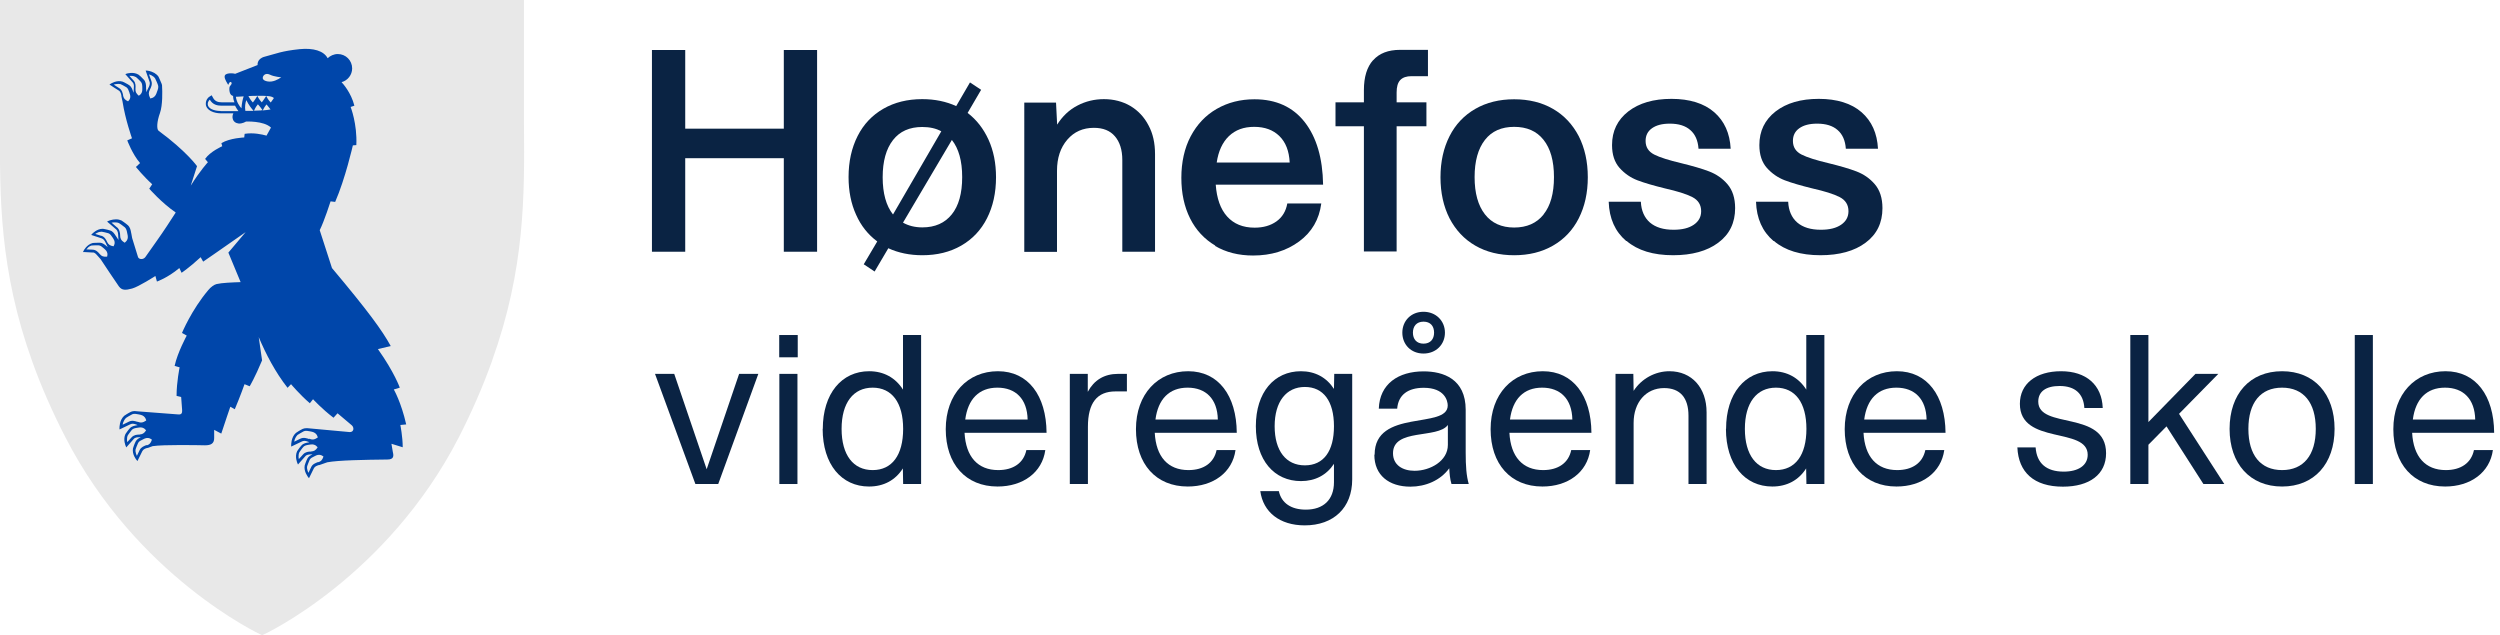
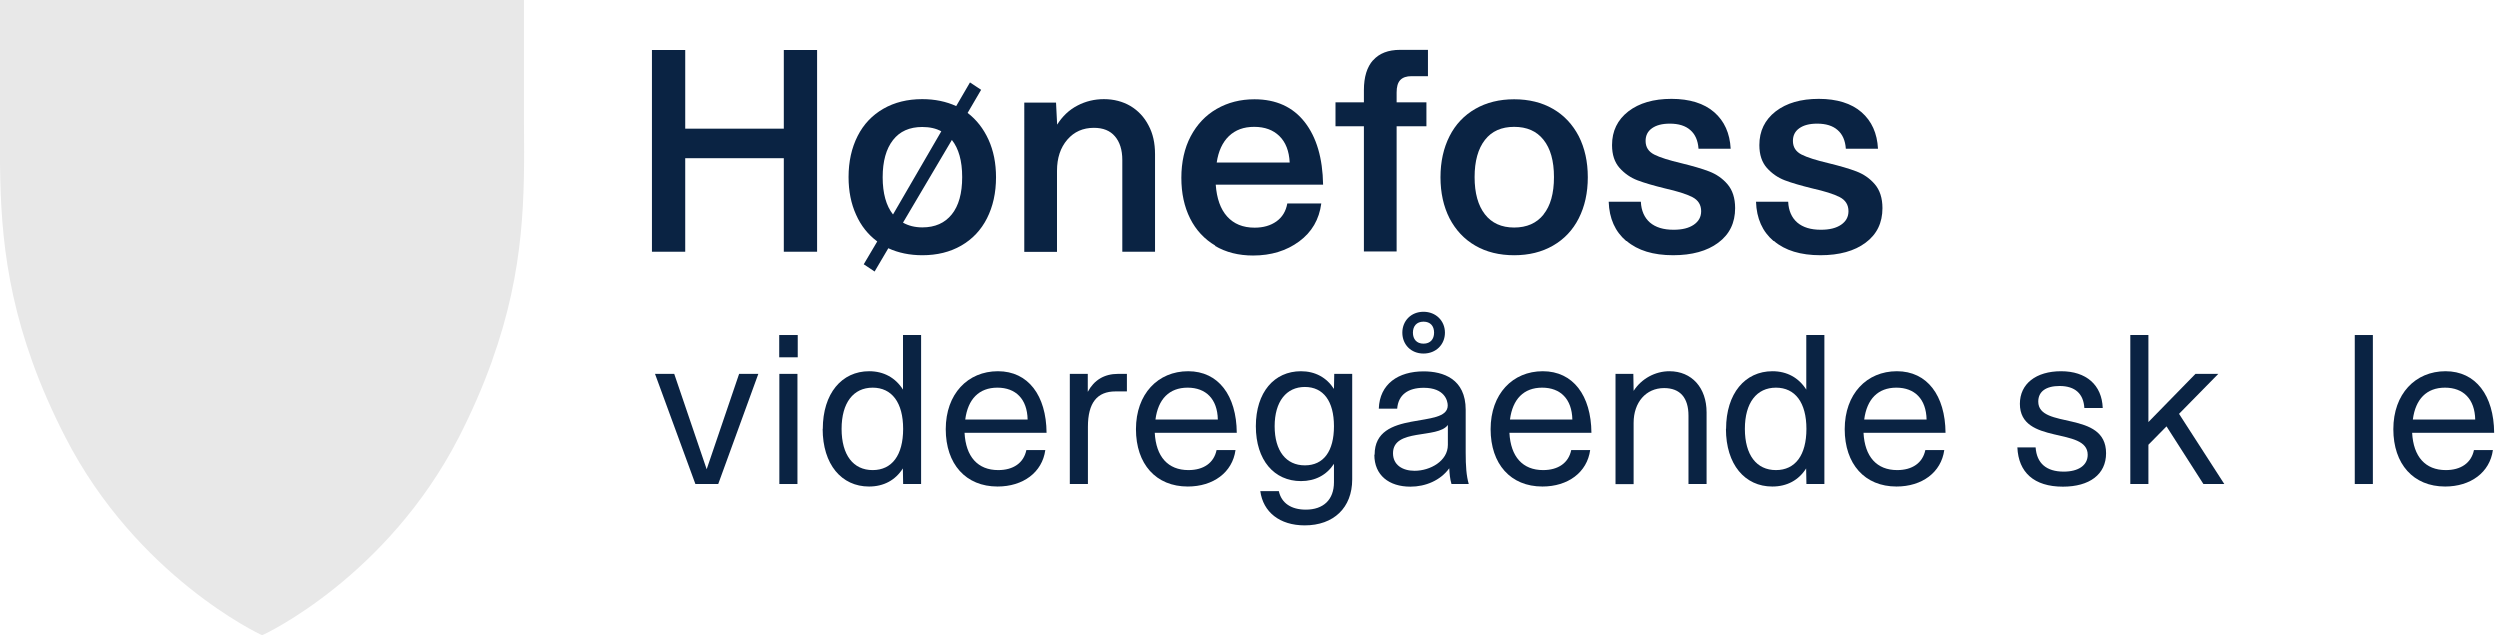
<svg xmlns="http://www.w3.org/2000/svg" id="Design" viewBox="0 0 179.54 45.62">
  <defs>
    <style>
      .cls-1 {
        fill: #0046aa;
      }

      .cls-2 {
        fill: #0a2343;
      }

      .cls-3 {
        fill: #e8e8e8;
      }
    </style>
  </defs>
  <path class="cls-3" d="M18.84,45.62l-.1-.04c-.09-.04-8.92-4.18-14.05-14.19-.95-1.85-1.74-3.66-2.36-5.39C-.06,19.36-.02,14.1,0,9.01c0-.64,0-1.22,0-1.8V0h37.63v7.21c0,.29,0,.58,0,.87,0,.29,0,.59,0,.89.04,5.08.08,10.33-2.29,16.93v.02l-.04.1c-.62,1.73-1.41,3.55-2.34,5.37-5.16,10.05-13.96,14.16-14.05,14.19l-.1.04Z" />
  <g>
    <path class="cls-2" d="M47.02,26.85h1.4l2.33,6.85,2.33-6.85h1.38l-2.88,7.91h-1.64l-2.9-7.91Z" />
    <path class="cls-2" d="M55.96,24.06h1.33v1.6h-1.33v-1.6ZM55.97,26.85h1.3v7.91h-1.3v-7.91Z" />
    <path class="cls-2" d="M59.09,30.8c0-2.54,1.36-4.14,3.33-4.14,1.05,0,1.89.47,2.43,1.32v-3.92h1.3v10.7h-1.29l-.02-1.12c-.54.85-1.38,1.3-2.43,1.3-1.97,0-3.33-1.58-3.33-4.14ZM64.86,30.8c0-1.89-.81-2.96-2.19-2.96s-2.23,1.08-2.23,2.96.84,2.96,2.23,2.96,2.19-1.07,2.19-2.96Z" />
    <path class="cls-2" d="M67.92,30.82c0-2.53,1.58-4.16,3.75-4.16s3.47,1.74,3.49,4.42h-5.89c.09,1.72.95,2.68,2.42,2.68,1.08,0,1.83-.51,2.02-1.44h1.36c-.22,1.61-1.6,2.62-3.43,2.62-2.28,0-3.72-1.61-3.72-4.12ZM73.8,30.13c-.03-1.47-.85-2.29-2.17-2.29s-2.12.82-2.31,2.29h4.48Z" />
    <path class="cls-2" d="M76.82,26.85h1.3v1.29c.45-.84,1.18-1.29,2.17-1.29h.64v1.26h-.82c-1.32,0-1.98.82-1.98,2.54v4.11h-1.3v-7.91Z" />
    <path class="cls-2" d="M81.58,30.82c0-2.53,1.58-4.16,3.75-4.16s3.47,1.74,3.49,4.42h-5.89c.09,1.72.95,2.68,2.42,2.68,1.08,0,1.83-.51,2.02-1.44h1.36c-.22,1.61-1.6,2.62-3.43,2.62-2.28,0-3.72-1.61-3.72-4.12ZM87.46,30.13c-.03-1.47-.85-2.29-2.17-2.29s-2.12.82-2.31,2.29h4.48Z" />
    <path class="cls-2" d="M90.49,35.27h1.35c.19.87.9,1.33,1.94,1.33,1.26,0,2.02-.71,2.02-1.97v-1.32c-.53.81-1.35,1.24-2.37,1.24-1.92,0-3.24-1.5-3.24-3.94s1.32-3.95,3.24-3.95c1.02,0,1.84.45,2.37,1.27l.02-1.08h1.29v7.58c0,2.03-1.33,3.3-3.41,3.3-1.8,0-2.99-.96-3.19-2.46ZM95.8,30.61c0-1.8-.76-2.82-2.09-2.82s-2.17,1.05-2.17,2.82.82,2.81,2.17,2.81,2.09-1.02,2.09-2.81Z" />
    <path class="cls-2" d="M98.72,32.65c0-3.32,5.25-1.8,5.25-3.53,0-.34-.22-1.27-1.72-1.27-1.13,0-1.83.5-1.91,1.5h-1.32c.06-1.78,1.4-2.68,3.22-2.68,1.41,0,3.02.54,3.02,2.76v3.07c0,.98.05,1.67.22,2.26h-1.24c-.11-.37-.14-.74-.16-1.13-.64.88-1.71,1.32-2.79,1.32-1.54,0-2.59-.82-2.59-2.29ZM103.98,31.95v-1.43c-.74,1.01-3.94.22-3.94,2.03,0,.84.68,1.26,1.55,1.26,1.12,0,2.39-.7,2.39-1.86ZM100.71,23.89c0-.85.63-1.5,1.52-1.5s1.54.65,1.54,1.5-.64,1.5-1.54,1.5-1.52-.65-1.52-1.5ZM102.99,23.89c0-.47-.26-.79-.76-.79s-.76.33-.76.79.26.79.76.79.76-.33.76-.79Z" />
    <path class="cls-2" d="M107.05,30.82c0-2.53,1.58-4.16,3.75-4.16s3.47,1.74,3.49,4.42h-5.89c.09,1.72.95,2.68,2.42,2.68,1.08,0,1.83-.51,2.02-1.44h1.36c-.22,1.61-1.6,2.62-3.43,2.62-2.28,0-3.72-1.61-3.72-4.12ZM112.92,30.13c-.03-1.47-.85-2.29-2.17-2.29s-2.12.82-2.31,2.29h4.48Z" />
    <path class="cls-2" d="M116.01,26.85h1.29l.02,1.22c.57-.88,1.55-1.41,2.57-1.41,1.61,0,2.67,1.19,2.67,2.95v5.15h-1.3v-4.91c0-1.27-.59-1.98-1.75-1.98-1.3,0-2.19,1.02-2.19,2.5v4.4h-1.3v-7.91Z" />
    <path class="cls-2" d="M123.96,30.8c0-2.54,1.36-4.14,3.33-4.14,1.05,0,1.89.47,2.43,1.32v-3.92h1.3v10.7h-1.29l-.02-1.12c-.54.85-1.38,1.3-2.43,1.3-1.97,0-3.33-1.58-3.33-4.14ZM129.73,30.8c0-1.89-.81-2.96-2.19-2.96s-2.23,1.08-2.23,2.96.84,2.96,2.23,2.96,2.19-1.07,2.19-2.96Z" />
    <path class="cls-2" d="M132.48,30.82c0-2.53,1.58-4.16,3.75-4.16s3.47,1.74,3.49,4.42h-5.89c.09,1.72.95,2.68,2.42,2.68,1.08,0,1.83-.51,2.02-1.44h1.36c-.22,1.61-1.6,2.62-3.43,2.62-2.28,0-3.72-1.61-3.72-4.12ZM138.36,30.13c-.03-1.47-.85-2.29-2.17-2.29s-2.12.82-2.31,2.29h4.48Z" />
    <path class="cls-2" d="M144.87,32.13h1.32c.08,1.15.78,1.74,2.02,1.74,1.05,0,1.72-.45,1.72-1.21,0-2.03-4.87-.68-4.87-3.66,0-1.44,1.16-2.34,2.96-2.34s2.93.98,2.99,2.64h-1.32c-.06-1.01-.65-1.58-1.78-1.58-.98,0-1.53.4-1.53,1.12,0,2.02,4.87.59,4.87,3.71,0,1.52-1.19,2.4-3.1,2.4-2.09,0-3.19-1.04-3.27-2.81Z" />
    <path class="cls-2" d="M152.99,24.06h1.3v6.25l3.38-3.46h1.64l-2.82,2.87,3.25,5.04h-1.5l-2.65-4.14-1.3,1.32v2.82h-1.3v-10.7Z" />
-     <path class="cls-2" d="M160.12,30.8c0-2.51,1.46-4.14,3.77-4.14s3.77,1.63,3.77,4.14-1.47,4.14-3.77,4.14-3.77-1.63-3.77-4.14ZM166.31,30.8c0-1.89-.88-2.96-2.42-2.96s-2.42,1.07-2.42,2.96.88,2.96,2.42,2.96,2.42-1.07,2.42-2.96Z" />
    <path class="cls-2" d="M169.11,24.06h1.3v10.7h-1.3v-10.7Z" />
    <path class="cls-2" d="M171.88,30.82c0-2.53,1.58-4.16,3.75-4.16s3.47,1.74,3.49,4.42h-5.89c.09,1.72.95,2.68,2.42,2.68,1.08,0,1.83-.51,2.02-1.44h1.36c-.22,1.61-1.6,2.62-3.43,2.62-2.28,0-3.72-1.61-3.72-4.12ZM177.76,30.13c-.03-1.47-.85-2.29-2.17-2.29s-2.12.82-2.31,2.29h4.48Z" />
  </g>
-   <path class="cls-1" d="M6.64,18.12c.16,0,.27.14.35.23l.03.03.21.24c.16.24,1.16,1.75,1.31,1.95.22.29.47.28.95.15.47-.13,1.67-.9,1.67-.9l.11.4s.76-.26,1.61-.97l.16.34s.57-.38,1.37-1.12l.18.32s1.14-.78,3.05-2.12l-1.24,1.47.88,2.12c-.61.02-1.35.05-1.73.14-.17.04-.42.22-.59.43-1.21,1.43-1.89,3.08-1.89,3.08l.34.19s-.67,1.23-.87,2.18l.36.1s-.22,1.04-.22,2.05l.33.08.07.95c0,.16,0,.34-.31.3l-2.89-.22c-.07-.01-.14-.02-.21-.02-.1,0-.18.02-.26.05-.21.1-.48.28-.49.29h0s0,0,0,0c-.35.31-.34.86-.34.88v.1s.09-.04.09-.04c.02-.01.56-.27.69-.33.05-.02.1-.04.16-.04.11,0,.21.04.3.07l.04.02h.03s-.03.02-.05.02c-.17.03-.37.06-.51.21-.15.16-.31.41-.32.42h0s0,0,0,0c-.19.39.01.85.02.87l.04.09.06-.07s.39-.43.47-.53c.1-.12.27-.13.4-.13h.04s.07,0,.07,0c-.14.07-.29.15-.37.31-.1.2-.19.48-.19.49h0s0,0,0,0c-.08.43.24.82.26.84l.06.07.04-.08s.26-.52.31-.63c.07-.14.23-.2.35-.23h.04s.35-.13.35-.13c.78-.12,3.27-.07,3.76-.06.45,0,.66-.14.66-.52v-.59s.51.27.51.27c.22-.68.65-1.93.65-1.93l.32.18c.4-.94.7-1.8.7-1.8l.37.15s.38-.63.89-1.86l-.24-1.67c.51,1.21,1.19,2.52,2.07,3.64l.25-.26s.63.75,1.35,1.37l.23-.29s.62.68,1.47,1.33l.29-.32,1.02.86c.18.15.17.49-.14.49,0,0-2.13-.2-3.05-.28h0s-.05,0-.07,0c-.1,0-.18.02-.26.05-.21.1-.48.28-.49.29h0s0,0,0,0c-.35.31-.34.86-.34.88v.1s.09-.04.09-.04c.02-.01.57-.27.69-.33.05-.02.1-.04.16-.04.11,0,.21.04.3.07l.04.02h.03s-.03.02-.05.02c-.17.03-.37.06-.51.21-.15.16-.31.41-.32.42h0s0,0,0,0c-.19.39.01.85.02.87l.04.09.06-.07s.39-.43.47-.53c.1-.12.27-.12.4-.13h.04s.07,0,.07,0c-.14.07-.29.15-.37.31-.1.2-.19.48-.19.49h0s0,0,0,0c-.08.43.24.82.25.84l.06.07.04-.08s.26-.52.31-.63c.07-.14.23-.19.35-.23h.04s.57-.2.57-.2c.81-.15,2.65-.18,4.32-.2.47,0,.46-.26.39-.54l-.1-.59.81.25c0-.76-.17-1.6-.17-1.6l.42-.04c-.36-1.6-.89-2.51-.89-2.51l.43-.13s-.38-1.09-1.57-2.77l.92-.22c-.62-1.13-1.61-2.49-4.22-5.6l-.88-2.72c.33-.66.78-2.07.78-2.07l.33.04c.73-1.67,1.27-4.06,1.27-4.06l.25-.02c.07-1.53-.41-2.74-.41-2.74l.27-.09c-.24-.94-.81-1.57-.92-1.69.44-.12.76-.52.76-.99,0-.57-.46-1.03-1.03-1.03-.28,0-.54.12-.73.3-.28-.53-1.03-.75-2.02-.65-1.31.14-1.62.31-2.5.54-.58.15-.51.6-.51.6l-1.61.63c-.31-.08-.71-.03-.75.14-.03.11-.01.23.25.66,0,0,.1-.29.21-.2.11.1-.06.24-.1.31-.05.08-.06.55.16.65,0,0,.03.01.08.03,0,.17.04.33.1.46h-.89c-.33,0-.53-.1-.65-.33l-.1-.18-.17.11c-.1.06-.26.24-.25.53.03.45.58.66,1.11.66h.87c-.05.09-.07.2-.06.31.03.3.26.4.44.42.28.02.52-.14.52-.14,0,0,1.27-.07,1.8.43l-.32.58c-.32-.09-.94-.23-1.57-.13l-.03.26s-1.04.04-1.64.41l.06.22s-.85.37-1.23.91l.2.24s-.56.6-1.23,1.68l.45-1.4s-.76-1.07-2.76-2.54c-.15-.11-.13-.65.1-1.28.2-.57.17-1.59.15-1.9,0-.06,0-.13-.03-.19-.08-.22-.23-.51-.23-.52h0s0,0,0,0c-.07-.1-.17-.19-.29-.26-.26-.15-.53-.17-.54-.17h-.09s.03.08.03.08c0,.02.21.59.25.72.06.16-.03.33-.09.45l-.02.04-.12.26c0-.11-.01-.21-.02-.27,0-.03,0-.06,0-.09,0-.17-.02-.38-.15-.53-.14-.16-.37-.36-.38-.36h0s0,0,0,0c-.01,0-.02-.01-.03-.02-.36-.21-.82-.07-.84-.06l-.09.03.06.07s.38.43.47.53c.11.12.09.29.08.41v.04s-.02.3-.02.3c0,0,0,0,0-.01-.01-.03-.02-.05-.03-.08-.05-.16-.12-.36-.29-.47-.03-.02-.07-.04-.11-.07-.17-.1-.35-.18-.36-.18h0s0,0,0,0c-.41-.13-.84.14-.86.16l-.08.05.08.05s.48.32.59.38c.13.08.17.25.19.38v.04s.08.37.08.37c.2,1.3.68,2.64.68,2.64l-.34.15s.36.98.92,1.63l-.3.28s.55.68,1.17,1.24l-.21.32s.87,1,1.9,1.71c-.36.56-.87,1.35-1.37,2.05-.91,1.29-.81,1.15-.81,1.15-.16.21-.48.17-.53-.01l-.42-1.36c-.02-.12-.04-.22-.05-.28,0-.03-.01-.06-.02-.09-.03-.18-.07-.4-.24-.55-.18-.16-.45-.33-.46-.34h0s0,0,0,0c-.11-.05-.24-.08-.39-.08-.29,0-.54.11-.55.12l-.09.04.07.06s.47.41.58.5c.13.11.14.3.15.43v.05s.02.28.02.28c-.06-.1-.12-.18-.15-.23-.02-.02-.03-.05-.05-.07-.09-.14-.2-.32-.4-.38-.21-.07-.5-.12-.51-.12h0s0,0,0,0h-.03c-.42,0-.74.35-.76.37l-.06.07.09.03s.55.18.67.22c.15.05.22.2.28.32l.02.04.13.27s0,0,0,0c-.02-.02-.04-.04-.07-.06-.13-.11-.28-.25-.49-.26-.04,0-.08,0-.12,0-.2,0-.39.02-.4.02h0c-.42.1-.66.55-.66.57l-.04.08h.1s.58.04.7.04ZM9.88,30.3c-.15-.05-.39-.14-.62-.02-.07.03-.28.14-.45.22,0-.05.02-.11.04-.17.05-.13.11-.23.19-.31.04-.03.28-.18.46-.27.13-.06.31-.02.46.01.03,0,.11.02.14.03.37.09.4.41.4.41-.25.17-.4.17-.58.1l-.04-.02ZM10.03,31.21h-.04c-.14,0-.38.02-.54.2-.05.05-.19.22-.31.34-.01-.05-.02-.1-.02-.16,0-.12.01-.23.06-.33.03-.04.17-.25.29-.39.09-.1.25-.13.4-.15.03,0,.1-.02.13-.02.34-.05.49.21.49.21-.15.23-.28.28-.46.29ZM10.54,31.97h-.04c-.14.06-.36.13-.47.35-.03.06-.13.26-.2.42-.02-.05-.04-.09-.06-.15-.04-.12-.05-.23-.03-.33.02-.05.1-.29.18-.45.06-.12.21-.19.34-.25.03-.01.09-.04.12-.06.32-.14.53.08.53.08-.09.27-.2.35-.36.4ZM22.2,31.53c-.15-.05-.39-.14-.62-.03-.07.03-.28.14-.45.22.01-.05.02-.11.04-.17.05-.13.11-.23.19-.31.05-.03.28-.18.46-.27.13-.06.31-.02.46.01.03,0,.11.02.14.03.37.09.4.41.4.41-.25.17-.4.17-.58.1l-.04-.02ZM22.35,32.43h-.04c-.14,0-.38.02-.54.2-.05.05-.19.22-.31.34,0-.05-.02-.1-.02-.16,0-.12.01-.23.06-.33.03-.04.17-.26.29-.39.09-.1.25-.13.4-.15.03,0,.1-.02.13-.02.34-.05.49.21.49.21-.15.23-.28.28-.46.29ZM22.86,33.19h-.04c-.14.06-.37.13-.47.35-.03.06-.13.26-.2.42-.02-.04-.04-.09-.06-.15-.04-.12-.05-.23-.03-.33.02-.05.1-.29.18-.46.06-.12.21-.19.34-.25.03-.01.09-.04.12-.06.32-.14.53.08.53.08-.09.27-.2.35-.36.4ZM15.84,7.97c-.46,0-.9-.17-.92-.47-.01-.24.15-.34.15-.34.2.35.52.43.83.43h.98c.06.12.14.25.24.39h-1.28ZM17.35,7.79c-.16-.17-.36-.46-.41-.84.17,0,.35-.02.56-.03-.07.21-.14.5-.16.87ZM18.88,5.52c.03-.09.18-.31.5-.16.32.16.82.19.82.19-.25.17-.6.36-.97.3-.37-.06-.38-.23-.35-.33ZM18.49,6.88s0,0,0,0c0,0,0,0,.01,0,0,0,0,0,0,0h0s.09,0,.13,0c.21,0,.37,0,.49.01,0,0,0,0,0,0,.32.02.39.06.39.06,0,0,.08.02.16.09-.12.19-.23.32-.23.32-.19-.2-.29-.4-.32-.47-.15.25-.32.46-.32.46-.18-.19-.28-.39-.32-.46-.15.26-.32.47-.32.47-.18-.19-.28-.39-.32-.46.18-.01.39-.02.64-.02ZM17.62,7.96c-.05-.3,0-.58.07-.77.17.35.37.6.52.77-.2,0-.41,0-.59,0ZM18.76,7.93c-.16.01-.34.02-.52.02.04-.09.12-.27.28-.46,0,0,.18.19.34.43-.03,0-.06,0-.1,0ZM18.87,7.93c.04-.1.13-.26.27-.43,0,0,.14.16.29.36-.15.03-.34.05-.56.07ZM9.2,7.28c-.25-.11-.32-.24-.36-.41v-.04c-.03-.14-.08-.38-.28-.5-.06-.04-.24-.16-.39-.25.04-.02.1-.03.15-.04.12-.02.23-.02.33,0,.05.02.28.13.43.23.11.07.16.23.21.37,0,.03.03.1.04.13.11.33-.14.51-.14.51ZM9.97,6.88c-.21-.18-.25-.31-.24-.49v-.04c.01-.14.03-.38-.13-.56-.05-.05-.19-.21-.31-.34.05,0,.1,0,.16,0,.12,0,.23.04.32.09.04.03.23.2.35.34.09.1.1.27.1.41,0,.03,0,.1,0,.13.01.35-.27.46-.27.46ZM10.79,7.06c-.14-.27-.12-.42-.04-.59l.02-.04c.07-.14.19-.37.1-.62-.03-.07-.1-.29-.17-.47.05.02.11.04.16.06.12.06.22.14.28.23.02.05.15.3.21.49.05.14-.01.31-.07.46-.01.03-.04.11-.05.14-.13.35-.46.35-.46.35ZM8.39,16.32c-.06-.05-.24-.2-.38-.33.05-.01.11-.02.17-.02.13,0,.25,0,.36.05.05.03.28.18.43.31.11.1.14.27.17.43,0,.03.02.11.03.14.07.37-.22.53-.22.53-.26-.16-.31-.3-.32-.49v-.04c-.01-.15-.03-.41-.23-.58ZM7.28,16.94c-.07-.02-.27-.09-.44-.14.04-.03.09-.06.14-.08.11-.06.22-.08.32-.08.05,0,.3.06.48.11.13.04.22.18.3.3.02.03.06.09.07.11.19.29,0,.53,0,.53-.28-.05-.37-.15-.45-.3l-.02-.04c-.06-.13-.16-.34-.4-.42ZM6.3,17.79c.09-.08.19-.14.29-.16.05,0,.3-.02.49-.01.14,0,.26.12.37.21.02.02.08.07.1.09.26.23.14.51.14.51-.28.03-.4-.04-.51-.17l-.03-.03c-.09-.11-.25-.29-.49-.3-.07,0-.29-.01-.46-.02.03-.04.07-.08.11-.11Z" />
  <g>
    <path class="cls-2" d="M56.29,11.36h-7.08v6.72h-2.39V3.59h2.39v5.65h7.08V3.59h2.39v14.49h-2.39v-6.72Z" />
    <path class="cls-2" d="M63.8,17.82l-.99,1.68-.78-.52.97-1.64c-.66-.49-1.17-1.13-1.52-1.92-.36-.79-.54-1.69-.54-2.7,0-1.12.22-2.1.65-2.95.43-.85,1.05-1.5,1.85-1.96.8-.46,1.73-.69,2.79-.69.91,0,1.72.17,2.44.5l.99-1.7.8.53-.97,1.66c.64.49,1.14,1.13,1.5,1.92.36.79.54,1.69.54,2.7,0,1.12-.22,2.1-.65,2.95-.43.85-1.05,1.5-1.85,1.96-.8.46-1.73.69-2.79.69-.91,0-1.72-.17-2.44-.5ZM64.14,15.39l3.46-5.96c-.38-.21-.83-.31-1.37-.31-.91,0-1.61.31-2.1.94-.49.63-.74,1.52-.74,2.67s.25,2.05.74,2.67ZM68.35,15.4c.5-.62.75-1.51.75-2.68s-.25-2.05-.74-2.67l-3.51,5.94c.39.22.85.34,1.39.34.91,0,1.61-.31,2.11-.93Z" />
    <path class="cls-2" d="M73.57,7.37h2.27l.08,1.58c.38-.6.86-1.06,1.46-1.37.59-.31,1.23-.46,1.9-.46.71,0,1.35.17,1.9.49.55.33.99.79,1.3,1.39.32.59.47,1.28.47,2.07v7.01h-2.35v-6.59c0-.73-.18-1.29-.53-1.7-.35-.41-.85-.61-1.51-.61-.78,0-1.42.28-1.91.85-.49.57-.74,1.31-.74,2.24v5.82h-2.35V7.37Z" />
    <path class="cls-2" d="M87.28,17.64c-.78-.46-1.39-1.11-1.81-1.95-.42-.84-.63-1.81-.63-2.92s.22-2.13.67-2.98c.45-.85,1.07-1.51,1.87-1.97.8-.46,1.7-.69,2.71-.69,1.55,0,2.76.55,3.61,1.64.85,1.09,1.29,2.59,1.32,4.49h-7.71c.07.99.34,1.76.82,2.29s1.13.8,1.97.8c.63,0,1.15-.15,1.57-.45.42-.3.68-.73.78-1.29h2.44c-.15,1.15-.68,2.06-1.59,2.73s-2.01,1.01-3.31,1.01c-1.04,0-1.95-.23-2.73-.69ZM92.62,11.67c-.04-.83-.29-1.46-.74-1.9-.45-.44-1.05-.66-1.81-.66s-1.34.22-1.81.66c-.46.44-.76,1.08-.88,1.9h5.23Z" />
    <path class="cls-2" d="M98.61,4.33c.44-.5,1.09-.75,1.94-.75h2v1.89h-1.18c-.36,0-.63.09-.81.28-.18.19-.26.49-.26.89v.71h2.14v1.72h-2.14v8.99h-2.35v-8.99h-2.04v-1.72h2.04v-.88c0-.94.22-1.66.66-2.15Z" />
    <path class="cls-2" d="M105.95,17.64c-.8-.46-1.41-1.12-1.85-1.96-.43-.85-.65-1.83-.65-2.95s.22-2.1.65-2.95c.43-.85,1.05-1.5,1.85-1.96.8-.46,1.73-.69,2.79-.69s2,.23,2.79.69c.8.46,1.41,1.12,1.85,1.96.43.85.65,1.83.65,2.95s-.22,2.1-.65,2.95c-.43.85-1.05,1.5-1.85,1.96-.8.46-1.73.69-2.79.69s-2-.23-2.79-.69ZM110.85,15.4c.5-.62.75-1.51.75-2.68s-.25-2.05-.75-2.68-1.2-.93-2.11-.93-1.61.31-2.1.94c-.49.63-.74,1.52-.74,2.67s.25,2.04.74,2.67c.49.63,1.19.95,2.1.95s1.61-.31,2.11-.93Z" />
    <path class="cls-2" d="M116.79,17.31c-.8-.68-1.22-1.62-1.26-2.82h2.31c.03.64.25,1.14.65,1.49.41.35.97.52,1.7.52.62,0,1.1-.12,1.45-.36.35-.24.53-.56.53-.97,0-.46-.21-.8-.64-1.02-.43-.22-1.08-.42-1.96-.62-.81-.2-1.47-.39-1.97-.58-.5-.19-.93-.49-1.29-.89-.36-.41-.54-.95-.54-1.64,0-1.01.39-1.81,1.17-2.42.78-.6,1.81-.9,3.1-.9s2.34.32,3.07.96c.73.64,1.12,1.51,1.18,2.62h-2.31c-.04-.59-.24-1.04-.59-1.34-.35-.31-.84-.46-1.47-.46-.55,0-.97.11-1.28.33-.31.22-.46.52-.46.91,0,.45.21.77.62.98s1.06.41,1.94.62c.81.2,1.48.39,2,.59.52.2.96.5,1.32.92.36.42.55.99.55,1.72,0,1.05-.4,1.88-1.21,2.48-.8.6-1.89.9-3.24.9-1.43,0-2.54-.34-3.34-1.02Z" />
    <path class="cls-2" d="M127.37,17.31c-.8-.68-1.22-1.62-1.26-2.82h2.31c.03.64.25,1.14.65,1.49.41.35.97.52,1.7.52.62,0,1.1-.12,1.45-.36.35-.24.53-.56.53-.97,0-.46-.21-.8-.64-1.02-.43-.22-1.08-.42-1.96-.62-.81-.2-1.47-.39-1.97-.58-.5-.19-.93-.49-1.29-.89-.36-.41-.54-.95-.54-1.64,0-1.01.39-1.81,1.17-2.42.78-.6,1.81-.9,3.1-.9s2.34.32,3.07.96c.73.64,1.12,1.51,1.18,2.62h-2.31c-.04-.59-.24-1.04-.59-1.34-.35-.31-.84-.46-1.47-.46-.55,0-.97.11-1.28.33-.31.22-.46.52-.46.91,0,.45.21.77.62.98s1.06.41,1.94.62c.81.2,1.48.39,2,.59.52.2.96.5,1.32.92.36.42.55.99.55,1.72,0,1.05-.4,1.88-1.21,2.48-.8.6-1.89.9-3.24.9-1.43,0-2.54-.34-3.34-1.02Z" />
  </g>
</svg>